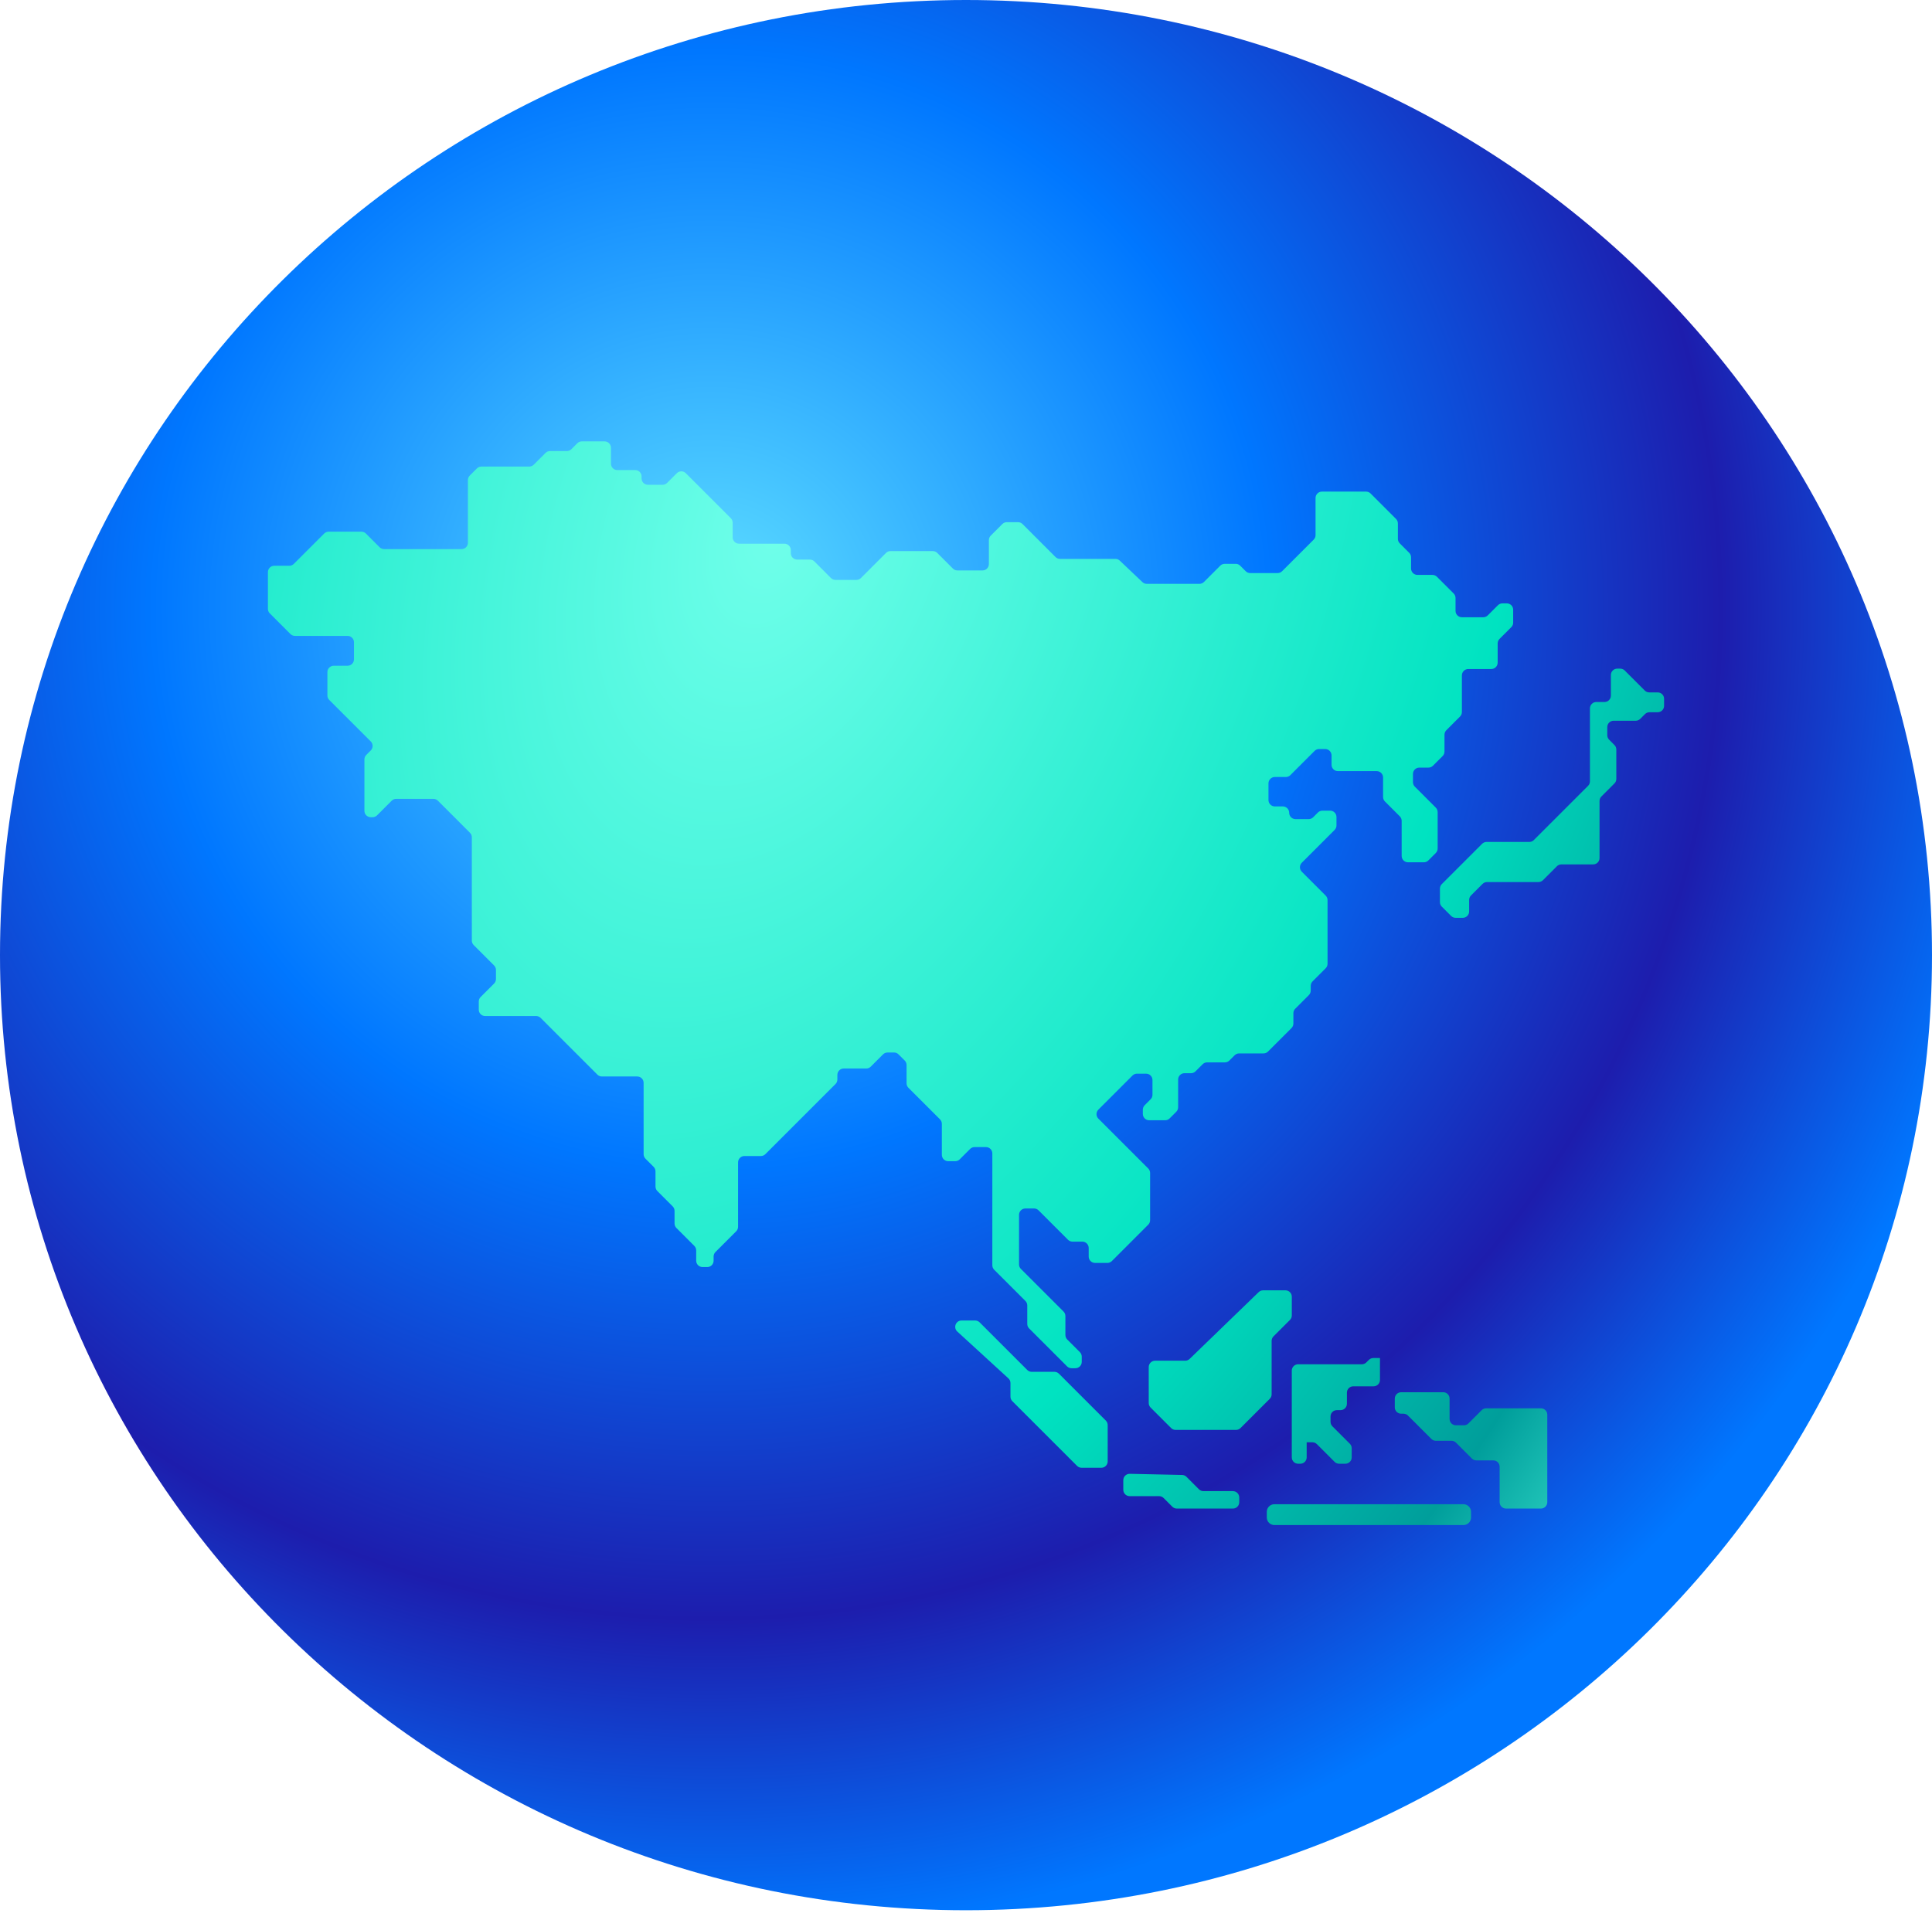
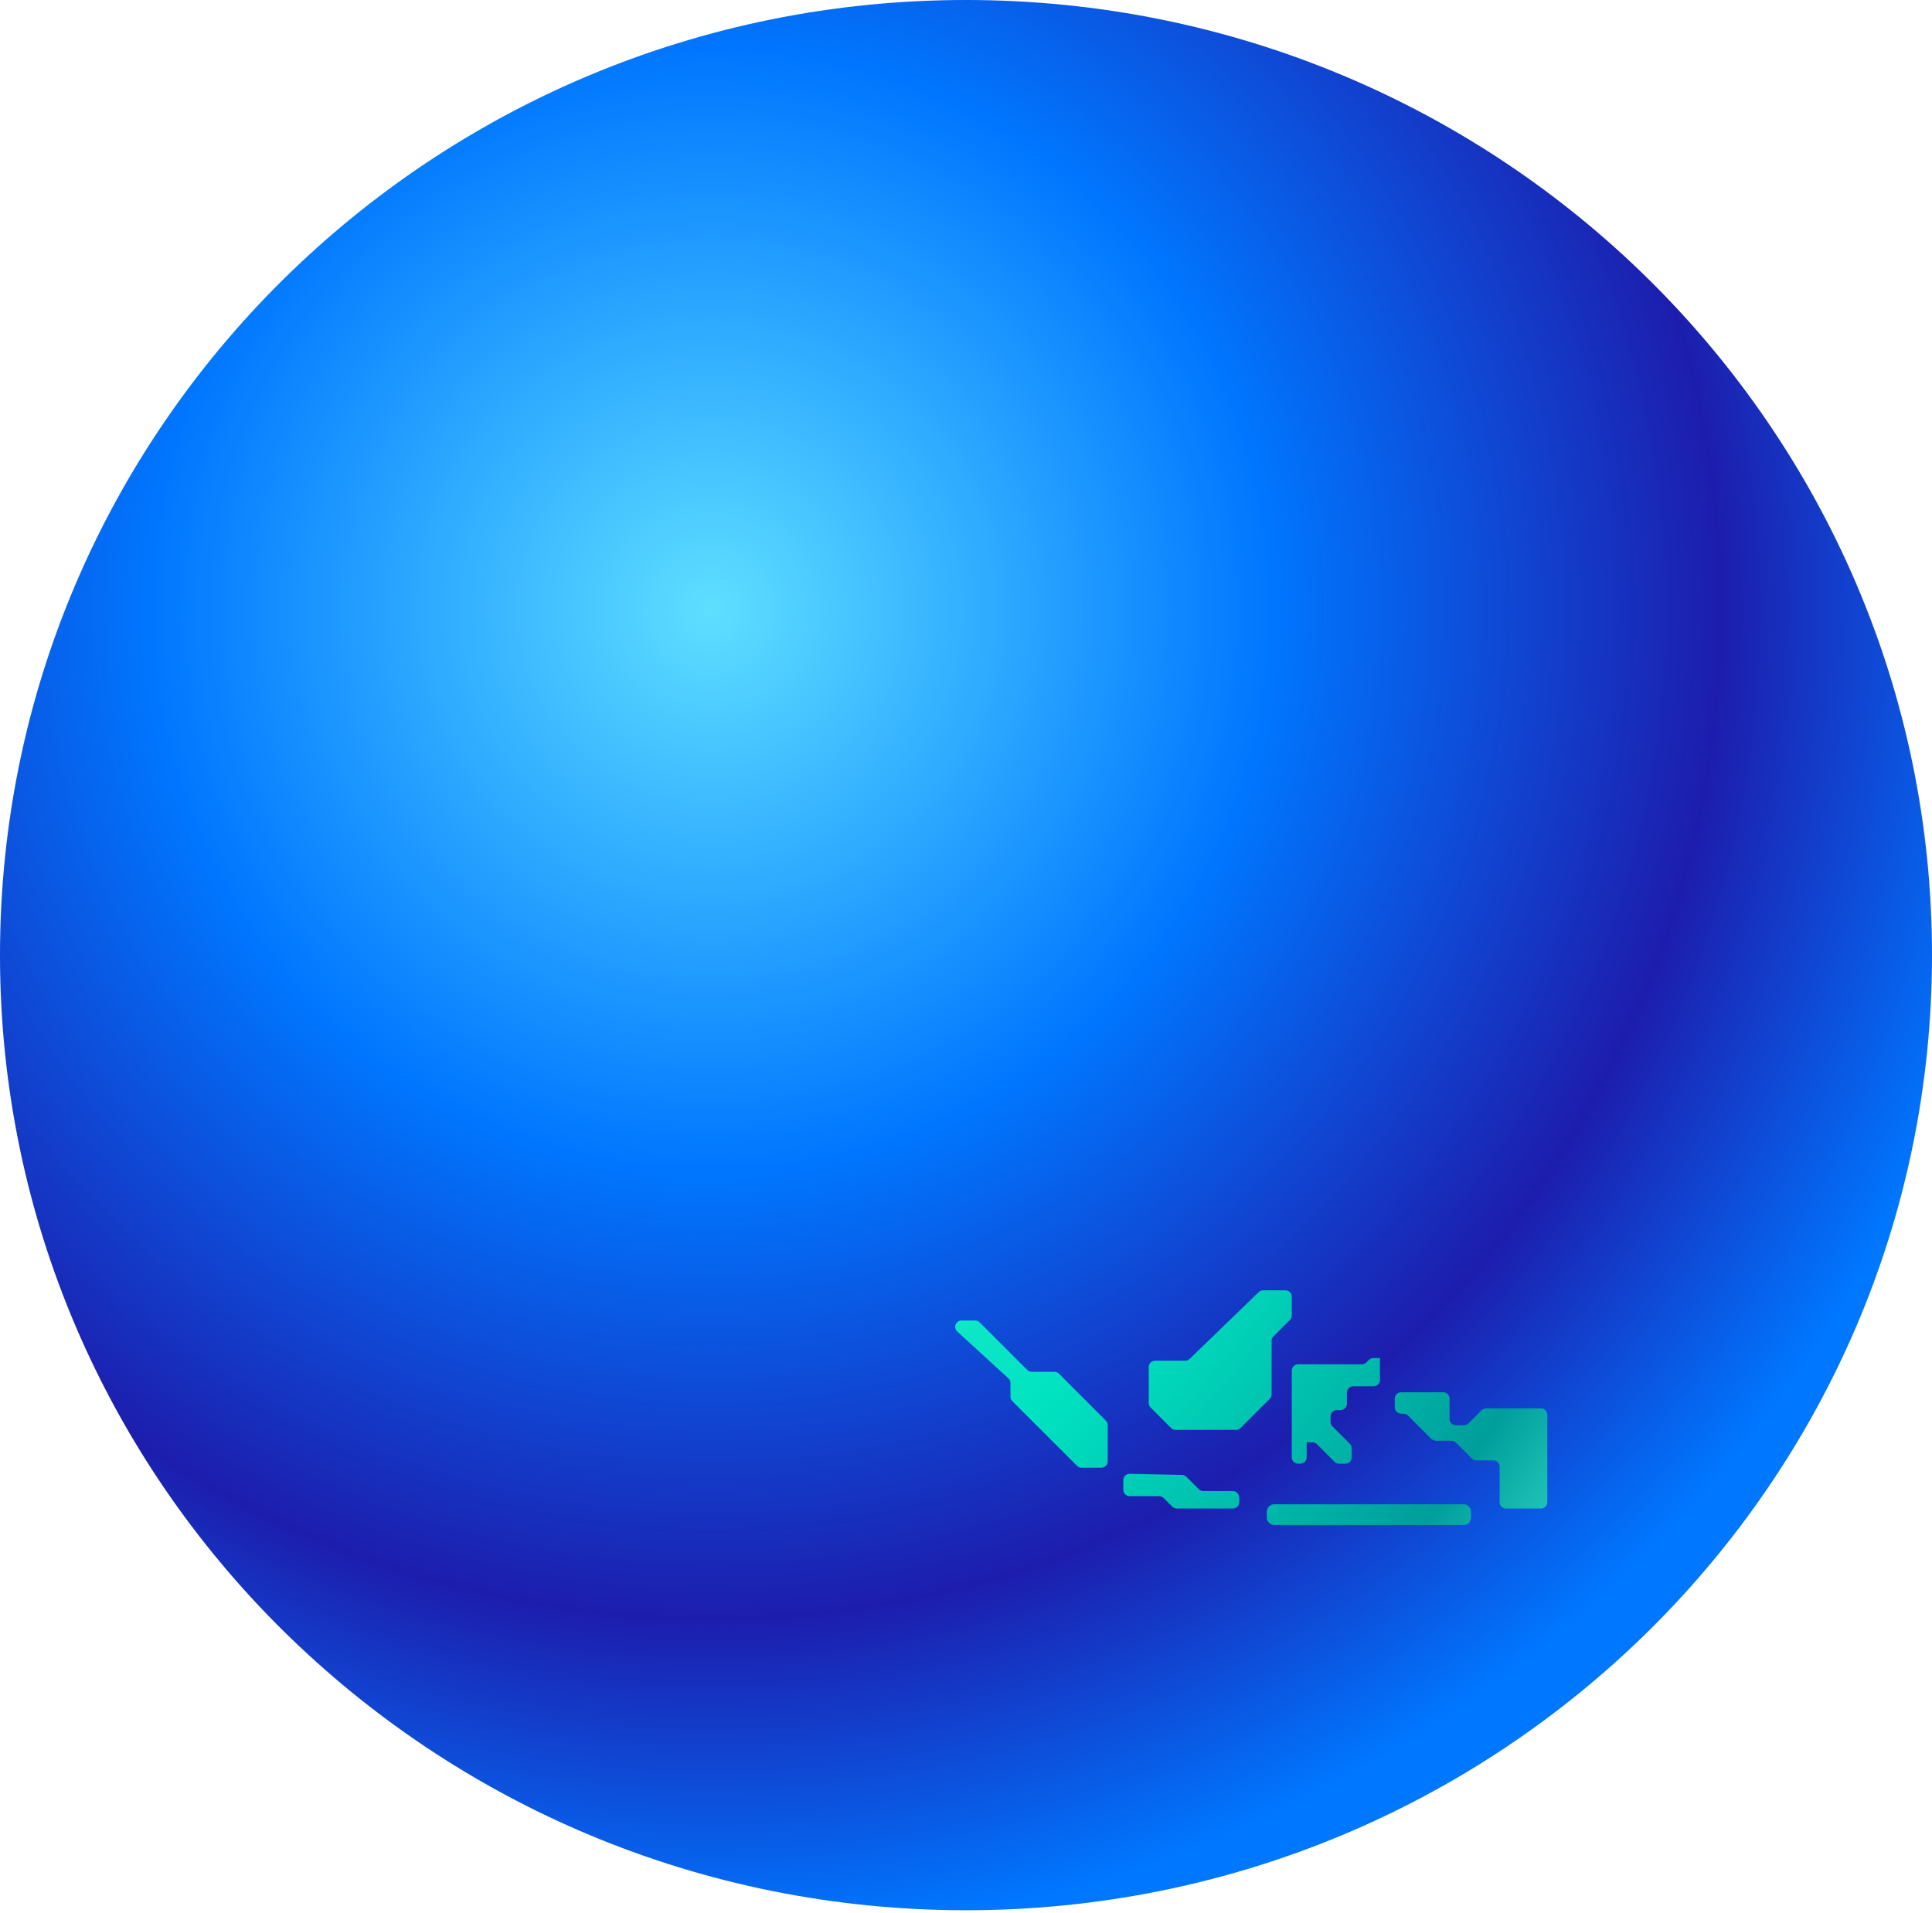
<svg xmlns="http://www.w3.org/2000/svg" width="512" height="507" viewBox="0 0 512 507" fill="none">
  <g clip-path="url(#clip0_416_1896)">
    <path d="M256 506.352C397.385 506.352 512 393.001 512 253.176C512 113.351 397.385 0 256 0C114.615 0 0 113.351 0 253.176C0 393.001 114.615 506.352 256 506.352Z" fill="url(#paint0_radial_416_1896)" />
-     <path d="M319.064 154.263L323.378 149.949C323.535 149.793 323.72 149.669 323.925 149.585C324.129 149.5 324.348 149.457 324.57 149.457H327.477C327.924 149.457 328.351 149.634 328.668 149.949L330.13 151.412C330.287 151.568 330.473 151.692 330.677 151.776C330.882 151.861 331.101 151.904 331.322 151.904H338.579C339.027 151.904 339.453 151.727 339.771 151.412L348.145 143.037C348.301 142.881 348.425 142.695 348.51 142.491C348.594 142.286 348.638 142.067 348.637 141.846V131.997C348.637 131.55 348.815 131.122 349.131 130.806C349.446 130.49 349.875 130.313 350.321 130.313H362.025C362.472 130.313 362.899 130.49 363.216 130.805L369.962 137.551C370.119 137.708 370.242 137.893 370.327 138.098C370.411 138.302 370.455 138.521 370.455 138.743V142.835C370.455 143.282 370.631 143.709 370.947 144.026L373.453 146.533C373.61 146.689 373.734 146.875 373.818 147.08C373.903 147.284 373.946 147.503 373.946 147.724V150.706C373.946 151.635 374.7 152.39 375.63 152.39H379.609C380.057 152.39 380.483 152.567 380.8 152.882L385.24 157.322C385.396 157.479 385.52 157.664 385.605 157.869C385.689 158.073 385.733 158.292 385.733 158.513V161.932C385.733 162.862 386.487 163.616 387.416 163.616H393.079C393.527 163.616 393.953 163.439 394.271 163.124L396.963 160.432C397.119 160.275 397.305 160.152 397.51 160.067C397.714 159.983 397.933 159.939 398.154 159.939H399.327C399.773 159.939 400.202 160.117 400.517 160.433C400.833 160.748 401.01 161.177 401.01 161.623V165.042C401.01 165.487 400.834 165.916 400.518 166.233L397.389 169.362C397.233 169.519 397.109 169.705 397.024 169.909C396.94 170.114 396.897 170.333 396.897 170.554V175.656C396.897 176.103 396.719 176.531 396.404 176.847C396.088 177.163 395.66 177.34 395.213 177.34H389.102C388.881 177.34 388.662 177.384 388.458 177.468C388.254 177.553 388.068 177.677 387.912 177.833C387.755 177.99 387.631 178.175 387.547 178.38C387.462 178.584 387.418 178.803 387.418 179.024V188.741C387.418 189.187 387.242 189.615 386.926 189.933L383.298 193.56C383.142 193.717 383.018 193.903 382.934 194.107C382.849 194.311 382.806 194.531 382.806 194.752V199.219C382.806 199.665 382.629 200.093 382.314 200.411L379.745 202.979C379.589 203.135 379.403 203.259 379.199 203.344C378.994 203.428 378.775 203.472 378.554 203.471H376.133C375.686 203.471 375.258 203.649 374.942 203.964C374.626 204.28 374.449 204.709 374.449 205.155V207.327C374.449 207.775 374.626 208.201 374.941 208.518L380.502 214.079C380.658 214.236 380.782 214.422 380.867 214.626C380.951 214.831 380.995 215.05 380.994 215.271V224.913C380.994 225.361 380.817 225.787 380.502 226.105L378.526 228.081C378.37 228.237 378.184 228.361 377.979 228.445C377.775 228.53 377.556 228.573 377.335 228.573H373.138C372.691 228.573 372.263 228.396 371.947 228.08C371.632 227.764 371.454 227.336 371.454 226.889V217.579C371.454 217.132 371.277 216.705 370.962 216.388L367.021 212.447C366.865 212.29 366.741 212.104 366.656 211.9C366.572 211.695 366.528 211.476 366.529 211.255V206.091C366.529 205.644 366.351 205.216 366.035 204.9C365.72 204.584 365.291 204.407 364.845 204.407H354.556C354.335 204.407 354.116 204.363 353.912 204.279C353.708 204.194 353.522 204.07 353.366 203.914C353.209 203.757 353.085 203.572 353.001 203.368C352.916 203.163 352.873 202.944 352.873 202.723V200.229C352.873 199.783 352.695 199.355 352.379 199.039C352.064 198.723 351.635 198.546 351.189 198.546H349.58C349.132 198.546 348.706 198.723 348.388 199.038L341.953 205.473C341.797 205.629 341.611 205.753 341.407 205.837C341.202 205.922 340.983 205.965 340.762 205.965H337.842C337.395 205.965 336.967 206.142 336.651 206.458C336.335 206.774 336.158 207.202 336.158 207.649V212.076C336.158 213.005 336.913 213.76 337.842 213.76H339.963C340.409 213.76 340.837 213.937 341.153 214.253C341.469 214.569 341.646 214.997 341.646 215.443C341.646 216.373 342.401 217.127 343.33 217.127H346.811C347.258 217.127 347.685 216.95 348.002 216.635L349.26 215.375C349.416 215.219 349.602 215.095 349.807 215.011C350.011 214.926 350.23 214.883 350.451 214.883H352.497C352.944 214.883 353.372 215.06 353.688 215.376C354.004 215.692 354.181 216.12 354.181 216.567V218.8C354.181 219.246 354.004 219.674 353.689 219.992L344.991 228.69C344.675 229.006 344.498 229.434 344.498 229.881C344.498 230.327 344.675 230.755 344.991 231.071L351.321 237.401C351.477 237.558 351.601 237.744 351.686 237.948C351.77 238.152 351.813 238.371 351.813 238.593V255.469C351.813 255.915 351.636 256.343 351.321 256.661L347.849 260.133C347.693 260.289 347.569 260.475 347.484 260.679C347.4 260.884 347.356 261.103 347.356 261.324V262.58C347.356 263.027 347.18 263.453 346.864 263.771L343.251 267.384C343.095 267.54 342.971 267.726 342.887 267.931C342.802 268.135 342.759 268.354 342.759 268.575V271.312C342.759 271.76 342.582 272.186 342.267 272.503L336.028 278.742C335.872 278.898 335.686 279.022 335.481 279.107C335.277 279.191 335.058 279.235 334.837 279.234H328.383C327.935 279.234 327.509 279.411 327.191 279.727L325.804 281.114C325.647 281.271 325.461 281.395 325.257 281.479C325.052 281.564 324.833 281.607 324.612 281.607H319.9C319.452 281.607 319.026 281.784 318.708 282.099L316.824 283.983C316.668 284.14 316.482 284.263 316.277 284.348C316.073 284.432 315.854 284.476 315.633 284.476H313.9C313.453 284.476 313.025 284.653 312.709 284.969C312.393 285.285 312.216 285.713 312.216 286.159V293.508C312.216 293.956 312.039 294.382 311.724 294.7L309.965 296.458C309.809 296.615 309.623 296.739 309.418 296.823C309.214 296.908 308.995 296.951 308.774 296.951H304.545C304.098 296.951 303.67 296.773 303.354 296.458C303.039 296.142 302.861 295.713 302.861 295.267V294.156C302.861 293.709 303.038 293.283 303.354 292.965L304.924 291.394C305.081 291.238 305.205 291.052 305.289 290.847C305.374 290.643 305.417 290.424 305.417 290.203V286.285C305.417 285.839 305.239 285.41 304.924 285.095C304.608 284.779 304.179 284.601 303.733 284.601H301.312C300.864 284.601 300.438 284.778 300.12 285.094L291.079 294.135C290.763 294.451 290.586 294.879 290.586 295.326C290.586 295.772 290.763 296.2 291.079 296.516L304.298 309.735C304.454 309.891 304.578 310.077 304.662 310.282C304.747 310.486 304.79 310.705 304.79 310.926V323.438C304.79 323.885 304.613 324.312 304.298 324.629L294.653 334.276C294.497 334.432 294.311 334.556 294.106 334.641C293.902 334.725 293.683 334.769 293.462 334.768H290.198C289.752 334.768 289.324 334.591 289.008 334.275C288.692 333.959 288.515 333.531 288.515 333.084V330.808C288.515 330.362 288.337 329.933 288.021 329.618C287.706 329.302 287.277 329.124 286.831 329.124H284.224C283.777 329.124 283.349 328.947 283.033 328.632L275.227 320.827C275.071 320.67 274.885 320.547 274.681 320.462C274.476 320.378 274.257 320.334 274.036 320.334H271.74C271.294 320.334 270.866 320.512 270.55 320.828C270.234 321.143 270.057 321.572 270.057 322.018V335.165C270.057 335.612 270.234 336.039 270.549 336.356L281.848 347.655C282.004 347.811 282.128 347.997 282.212 348.202C282.297 348.406 282.34 348.625 282.34 348.846V353.874C282.34 354.322 282.517 354.748 282.832 355.066L286.181 358.414C286.337 358.571 286.461 358.756 286.545 358.961C286.63 359.165 286.673 359.384 286.673 359.606V360.997C286.673 361.444 286.496 361.872 286.18 362.188C285.864 362.504 285.436 362.681 284.989 362.681H283.973C283.526 362.681 283.098 362.504 282.781 362.189L272.729 352.137C272.573 351.981 272.449 351.795 272.365 351.59C272.28 351.386 272.237 351.167 272.237 350.946V346.041C272.237 345.594 272.06 345.167 271.745 344.85L263.471 336.576C263.314 336.419 263.19 336.233 263.106 336.029C263.021 335.825 262.978 335.605 262.978 335.384V305.745C262.978 305.298 262.801 304.87 262.485 304.554C262.169 304.238 261.741 304.061 261.294 304.061H258.281C257.833 304.061 257.407 304.238 257.089 304.553L254.333 307.309C254.177 307.466 253.991 307.59 253.786 307.674C253.582 307.759 253.363 307.802 253.142 307.802H251.283C250.837 307.802 250.408 307.624 250.093 307.309C249.777 306.993 249.599 306.564 249.599 306.118V297.899C249.599 297.452 249.422 297.025 249.107 296.708L240.739 288.34C240.583 288.183 240.459 287.998 240.374 287.793C240.29 287.589 240.247 287.37 240.247 287.148V282.308C240.247 281.86 240.07 281.434 239.754 281.116L238.122 279.484C237.965 279.328 237.779 279.204 237.575 279.119C237.371 279.035 237.151 278.991 236.93 278.991H235.208C234.761 278.991 234.334 279.168 234.017 279.484L230.762 282.738C230.605 282.895 230.42 283.019 230.215 283.103C230.011 283.188 229.792 283.231 229.571 283.231H223.596C223.15 283.231 222.721 283.408 222.406 283.724C222.09 284.04 221.912 284.468 221.912 284.915V286.151C221.912 286.598 221.735 287.025 221.42 287.342L202.826 305.937C202.669 306.093 202.483 306.217 202.279 306.301C202.074 306.386 201.855 306.429 201.634 306.429H197.28C196.833 306.429 196.405 306.606 196.089 306.922C195.773 307.238 195.596 307.666 195.596 308.113V325.188C195.596 325.635 195.419 326.062 195.103 326.379L189.604 331.878C189.448 332.035 189.324 332.22 189.24 332.425C189.155 332.629 189.112 332.848 189.112 333.07V334.18C189.112 334.627 188.935 335.055 188.619 335.371C188.303 335.686 187.875 335.864 187.428 335.864H186.181C185.735 335.864 185.307 335.686 184.991 335.371C184.675 335.055 184.498 334.627 184.498 334.18V331.448C184.497 331.001 184.32 330.573 184.005 330.256L179.254 325.505C179.098 325.349 178.974 325.163 178.89 324.958C178.805 324.754 178.762 324.535 178.762 324.314V320.97C178.762 320.522 178.585 320.096 178.27 319.778L174.205 315.714C174.049 315.557 173.925 315.371 173.84 315.167C173.756 314.962 173.712 314.743 173.713 314.522V310.492C173.713 310.044 173.536 309.618 173.22 309.3L171.057 307.137C170.901 306.98 170.777 306.794 170.692 306.59C170.608 306.386 170.564 306.166 170.565 305.945V287.031C170.565 286.585 170.387 286.156 170.071 285.84C169.756 285.525 169.327 285.347 168.881 285.347H159.507C159.06 285.347 158.632 285.17 158.315 284.855L143.276 269.816C143.12 269.659 142.934 269.535 142.729 269.451C142.525 269.367 142.306 269.323 142.085 269.323H128.565C128.344 269.323 128.125 269.28 127.921 269.195C127.716 269.111 127.531 268.987 127.374 268.83C127.218 268.674 127.094 268.488 127.009 268.284C126.925 268.08 126.881 267.861 126.881 267.64V265.468C126.881 265.02 127.058 264.594 127.374 264.276L130.94 260.71C131.096 260.554 131.22 260.368 131.304 260.164C131.389 259.959 131.432 259.74 131.432 259.519V257.11C131.431 256.664 131.254 256.236 130.94 255.919L125.534 250.514C125.378 250.357 125.254 250.171 125.17 249.967C125.085 249.762 125.042 249.543 125.042 249.322V221.94C125.041 221.493 124.864 221.065 124.55 220.749L116.041 212.24C115.884 212.084 115.699 211.96 115.494 211.875C115.29 211.791 115.071 211.747 114.849 211.748H105.005C104.558 211.748 104.13 211.925 103.813 212.24L99.927 216.125C99.771 216.282 99.585 216.406 99.381 216.49C99.176 216.575 98.957 216.618 98.736 216.618H98.257C97.81 216.618 97.382 216.44 97.066 216.125C96.75 215.809 96.573 215.381 96.573 214.934V201.306C96.573 200.858 96.75 200.432 97.065 200.114L98.259 198.921C98.574 198.605 98.751 198.177 98.751 197.73C98.751 197.284 98.574 196.856 98.259 196.54L87.258 185.54C87.102 185.383 86.978 185.197 86.894 184.993C86.809 184.789 86.766 184.569 86.766 184.348V178.152C86.766 177.706 86.943 177.277 87.259 176.962C87.575 176.646 88.003 176.468 88.45 176.468H92.118C92.565 176.468 92.993 176.291 93.309 175.975C93.624 175.66 93.802 175.231 93.802 174.785V170.243C93.802 169.796 93.624 169.368 93.309 169.052C92.993 168.736 92.565 168.559 92.118 168.559H78.168C77.721 168.558 77.293 168.381 76.977 168.066L71.492 162.582C71.336 162.426 71.212 162.24 71.128 162.036C71.043 161.831 71 161.612 71 161.391V151.652C71 151.206 71.177 150.778 71.493 150.462C71.809 150.146 72.237 149.969 72.684 149.969H76.672C77.119 149.969 77.546 149.792 77.863 149.476L85.916 141.424C86.072 141.268 86.258 141.144 86.462 141.059C86.667 140.975 86.886 140.931 87.107 140.931H95.778C96.223 140.931 96.651 141.108 96.969 141.424L100.605 145.06C100.762 145.216 100.948 145.34 101.152 145.425C101.356 145.509 101.576 145.553 101.797 145.552H122.32C122.541 145.552 122.76 145.509 122.964 145.424C123.169 145.34 123.354 145.216 123.511 145.059C123.667 144.903 123.791 144.717 123.876 144.513C123.96 144.309 124.004 144.09 124.004 143.869V127.248C124.004 126.8 124.181 126.374 124.496 126.056L126.387 124.166C126.543 124.009 126.729 123.886 126.934 123.801C127.138 123.717 127.357 123.673 127.578 123.673H140.256C140.701 123.673 141.13 123.497 141.447 123.181L144.57 120.059C144.726 119.902 144.912 119.778 145.117 119.694C145.321 119.609 145.54 119.566 145.761 119.566H150.22C150.666 119.566 151.094 119.389 151.412 119.074L152.993 117.492C153.15 117.336 153.336 117.212 153.54 117.128C153.744 117.043 153.963 117 154.185 117H160.227C160.674 117 161.102 117.177 161.418 117.493C161.734 117.809 161.911 118.237 161.911 118.684V122.917C161.911 123.846 162.666 124.601 163.595 124.601H168.341C168.563 124.601 168.782 124.644 168.986 124.729C169.19 124.813 169.376 124.937 169.532 125.094C169.688 125.25 169.813 125.436 169.897 125.64C169.982 125.844 170.025 126.063 170.025 126.284V126.819C170.025 127.749 170.78 128.503 171.709 128.503H175.595C176.042 128.503 176.469 128.326 176.786 128.011L179.365 125.432C179.681 125.116 180.109 124.939 180.556 124.939C181.002 124.939 181.43 125.116 181.746 125.432L193.671 137.357C193.827 137.514 193.951 137.699 194.036 137.904C194.12 138.108 194.164 138.327 194.164 138.549V142.434C194.164 143.363 194.918 144.118 195.847 144.118H207.888C208.334 144.118 208.763 144.295 209.078 144.611C209.394 144.927 209.571 145.355 209.571 145.802V146.646C209.571 147.575 210.326 148.33 211.255 148.33H214.627C215.075 148.33 215.501 148.506 215.819 148.822L220.224 153.228C220.381 153.384 220.567 153.508 220.771 153.592C220.975 153.677 221.195 153.72 221.416 153.72H226.953C227.401 153.72 227.827 153.543 228.145 153.228L234.805 146.567C234.962 146.411 235.148 146.287 235.352 146.202C235.556 146.118 235.776 146.074 235.997 146.075H247.189C247.636 146.075 248.063 146.251 248.38 146.567L252.528 150.715C252.684 150.871 252.87 150.995 253.075 151.079C253.279 151.164 253.498 151.207 253.719 151.207H260.38C260.827 151.207 261.255 151.03 261.571 150.714C261.886 150.398 262.064 149.97 262.064 149.523V143.172C262.064 142.726 262.241 142.298 262.556 141.98L265.628 138.909C265.784 138.752 265.97 138.629 266.174 138.544C266.379 138.46 266.598 138.416 266.819 138.416H269.79C270.238 138.416 270.664 138.593 270.982 138.909L279.727 147.654C279.883 147.81 280.069 147.934 280.274 148.019C280.478 148.103 280.697 148.147 280.918 148.146H295.597C296.028 148.146 296.443 148.313 296.757 148.609L302.755 154.302C303.068 154.599 303.483 154.764 303.914 154.764H317.888C318.33 154.755 318.751 154.575 319.064 154.263ZM439.316 183.536H437.074C436.627 183.536 436.199 183.359 435.882 183.044L430.571 177.732C430.414 177.576 430.229 177.452 430.024 177.368C429.82 177.283 429.601 177.24 429.38 177.24H428.582C428.136 177.24 427.708 177.417 427.392 177.733C427.076 178.049 426.899 178.477 426.899 178.924V184.397C426.899 184.844 426.721 185.272 426.405 185.588C426.09 185.904 425.661 186.081 425.215 186.081H423.034C422.588 186.081 422.159 186.259 421.844 186.574C421.528 186.89 421.35 187.318 421.35 187.765V207.11C421.35 207.555 421.174 207.984 420.858 208.301L406.475 222.684C406.319 222.84 406.133 222.964 405.929 223.049C405.724 223.133 405.505 223.176 405.284 223.176H393.966C393.52 223.177 393.091 223.354 392.775 223.669L382.09 234.353C381.934 234.51 381.81 234.696 381.725 234.9C381.641 235.104 381.597 235.324 381.598 235.545V239.13C381.598 239.575 381.774 240.004 382.09 240.321L384.564 242.796C384.721 242.952 384.907 243.076 385.111 243.161C385.316 243.245 385.535 243.288 385.756 243.288H387.655C388.102 243.288 388.53 243.111 388.846 242.795C389.161 242.479 389.339 242.051 389.339 241.604V238.55C389.339 238.102 389.516 237.676 389.831 237.359L392.89 234.3C393.046 234.144 393.232 234.02 393.437 233.935C393.641 233.851 393.86 233.807 394.081 233.808H407.709C408.155 233.808 408.583 233.631 408.901 233.315L412.595 229.622C412.751 229.465 412.937 229.341 413.141 229.257C413.346 229.172 413.565 229.129 413.786 229.129H422.209C422.656 229.129 423.084 228.952 423.4 228.636C423.716 228.32 423.893 227.892 423.893 227.445V212.319C423.893 211.873 424.07 211.445 424.386 211.127L427.849 207.664C428.005 207.507 428.129 207.321 428.214 207.117C428.298 206.913 428.342 206.694 428.342 206.472V198.68C428.342 198.232 428.165 197.806 427.849 197.488L426.438 196.077C426.282 195.921 426.158 195.735 426.073 195.531C425.989 195.326 425.946 195.107 425.946 194.886V192.731C425.946 192.285 426.123 191.856 426.439 191.54C426.755 191.225 427.183 191.047 427.63 191.047H433.482C433.93 191.047 434.356 190.87 434.674 190.555L435.942 189.287C436.099 189.13 436.284 189.007 436.489 188.922C436.693 188.838 436.912 188.794 437.134 188.794H439.316C439.763 188.794 440.191 188.617 440.507 188.301C440.823 187.985 441 187.557 441 187.111V185.22C441 184.773 440.823 184.345 440.507 184.029C440.191 183.714 439.763 183.536 439.316 183.536Z" fill="url(#paint1_radial_416_1896)" />
    <path d="M254.828 350.029H258.421C258.867 350.029 259.295 350.206 259.613 350.522L272.231 363.14C272.387 363.296 272.573 363.42 272.777 363.504C272.982 363.589 273.201 363.632 273.422 363.632H279.431C279.878 363.632 280.304 363.809 280.622 364.124L293.057 376.559C293.213 376.715 293.337 376.901 293.421 377.106C293.506 377.31 293.549 377.529 293.549 377.75V387.38C293.549 387.827 293.372 388.255 293.056 388.571C292.74 388.886 292.312 389.064 291.865 389.064H286.626C286.18 389.064 285.751 388.887 285.435 388.572L268.275 371.412C268.118 371.255 267.995 371.069 267.91 370.865C267.826 370.66 267.782 370.441 267.782 370.22V366.603C267.783 366.37 267.734 366.139 267.64 365.925C267.546 365.712 267.409 365.52 267.237 365.363L253.692 352.954C252.558 351.918 253.291 350.029 254.828 350.029ZM304.426 362.374V371.908C304.426 372.356 304.603 372.782 304.918 373.1L310.359 378.541C310.516 378.697 310.702 378.821 310.906 378.906C311.111 378.99 311.33 379.034 311.551 379.033H327.558C328.003 379.033 328.432 378.857 328.749 378.541L336.503 370.787C336.66 370.63 336.784 370.445 336.868 370.24C336.953 370.036 336.996 369.817 336.996 369.596V355.43C336.996 354.983 337.173 354.556 337.488 354.239L341.851 349.876C342.007 349.719 342.131 349.533 342.216 349.329C342.3 349.125 342.344 348.905 342.343 348.684V343.716C342.343 343.269 342.166 342.841 341.85 342.525C341.534 342.21 341.106 342.032 340.66 342.032H334.734C334.298 342.032 333.878 342.202 333.564 342.505L315.262 360.213C314.948 360.517 314.528 360.687 314.092 360.686H306.109C305.663 360.688 305.235 360.866 304.919 361.183C304.604 361.499 304.426 361.928 304.426 362.374ZM297.684 392.353V394.906C297.684 395.835 298.438 396.59 299.368 396.59H307.177C307.625 396.59 308.051 396.767 308.369 397.082L310.675 399.388C310.831 399.545 311.017 399.669 311.222 399.753C311.426 399.838 311.645 399.881 311.866 399.881H326.731C327.177 399.881 327.606 399.703 327.921 399.388C328.237 399.072 328.415 398.643 328.415 398.197V396.939C328.415 396.493 328.237 396.065 327.921 395.749C327.606 395.433 327.177 395.256 326.731 395.256H318.921C318.475 395.256 318.046 395.079 317.73 394.763L314.428 391.462C314.122 391.155 313.709 390.978 313.275 390.969L299.406 390.669C299.182 390.664 298.959 390.703 298.75 390.786C298.541 390.868 298.351 390.991 298.191 391.148C298.03 391.305 297.903 391.492 297.816 391.699C297.729 391.906 297.684 392.128 297.684 392.353ZM369.632 370.734V373.048C369.632 373.978 370.386 374.732 371.316 374.732H371.934C372.381 374.732 372.808 374.909 373.125 375.225L379.321 381.421C379.478 381.577 379.664 381.701 379.868 381.785C380.072 381.87 380.292 381.913 380.513 381.913H384.663C385.11 381.913 385.536 382.09 385.854 382.405L390.068 386.619C390.224 386.775 390.41 386.899 390.615 386.984C390.819 387.068 391.038 387.112 391.259 387.111H395.735C396.182 387.111 396.61 387.289 396.926 387.605C397.242 387.92 397.419 388.349 397.419 388.795V398.195C397.419 399.124 398.174 399.879 399.103 399.879H408.364C408.81 399.879 409.239 399.701 409.554 399.385C409.87 399.07 410.048 398.641 410.048 398.195V374.992C410.048 374.546 409.87 374.117 409.554 373.802C409.239 373.486 408.81 373.308 408.364 373.308H393.853C393.407 373.309 392.978 373.486 392.662 373.801L389.149 377.313C388.993 377.47 388.807 377.594 388.602 377.678C388.398 377.763 388.179 377.806 387.958 377.806H385.839C385.393 377.806 384.964 377.628 384.648 377.313C384.333 376.997 384.155 376.569 384.155 376.122V370.727C384.155 370.281 383.978 369.852 383.662 369.537C383.346 369.221 382.918 369.044 382.471 369.044H371.316C370.869 369.046 370.441 369.226 370.126 369.542C369.811 369.859 369.633 370.287 369.632 370.734ZM362.095 361.138L362.767 360.467C362.923 360.31 363.109 360.186 363.313 360.102C363.518 360.018 363.737 359.974 363.958 359.974H365.708V365.789C365.708 366.235 365.531 366.664 365.215 366.98C364.899 367.295 364.471 367.473 364.024 367.473H358.63C358.183 367.473 357.755 367.65 357.439 367.966C357.123 368.282 356.946 368.71 356.946 369.156V372.104C356.946 372.551 356.768 372.979 356.453 373.295C356.137 373.611 355.709 373.788 355.262 373.788H354.288C353.841 373.788 353.413 373.965 353.097 374.281C352.781 374.597 352.604 375.025 352.604 375.472V376.879C352.604 377.326 352.781 377.752 353.096 378.07L357.726 382.699C357.882 382.856 358.006 383.042 358.091 383.246C358.175 383.451 358.218 383.67 358.218 383.891V386.312C358.218 386.759 358.041 387.187 357.725 387.503C357.409 387.819 356.981 387.996 356.534 387.996H354.878C354.432 387.996 354.003 387.819 353.687 387.504L348.989 382.806C348.833 382.65 348.647 382.526 348.442 382.441C348.238 382.357 348.019 382.313 347.798 382.314H346.284V386.312C346.284 386.759 346.107 387.187 345.791 387.503C345.475 387.819 345.047 387.996 344.601 387.996H344.021C343.574 387.996 343.146 387.819 342.83 387.503C342.514 387.187 342.337 386.759 342.337 386.312V363.316C342.337 362.87 342.514 362.442 342.83 362.126C343.146 361.81 343.574 361.633 344.021 361.633H360.899C361.348 361.632 361.778 361.454 362.095 361.138ZM387.826 404.252H337.725C337.191 404.252 336.679 404.04 336.302 403.663C335.925 403.286 335.713 402.774 335.713 402.24V400.74C335.713 399.629 336.614 398.728 337.725 398.728H387.826C388.936 398.728 389.838 399.629 389.838 400.74V402.24C389.838 402.505 389.786 402.766 389.685 403.011C389.584 403.255 389.436 403.477 389.249 403.664C389.062 403.85 388.84 403.999 388.596 404.1C388.352 404.201 388.09 404.253 387.826 404.252Z" fill="url(#paint2_radial_416_1896)" />
  </g>
  <defs>
    <radialGradient id="paint0_radial_416_1896" cx="0" cy="0" r="1" gradientUnits="userSpaceOnUse" gradientTransform="translate(188.585 160.665) rotate(5.147) scale(356.345 352.411)">
      <stop stop-color="#5EDFFF" />
      <stop offset="0.42" stop-color="#0077FF" />
      <stop offset="0.76" stop-color="#1D1DAD" />
      <stop offset="1" stop-color="#0077FF" />
    </radialGradient>
    <radialGradient id="paint1_radial_416_1896" cx="0" cy="0" r="1" gradientUnits="userSpaceOnUse" gradientTransform="translate(204.558 141.237) rotate(20.527) scale(340.487 544.543)">
      <stop stop-color="#70FFEA" />
      <stop offset="0.559" stop-color="#00E3C1" />
      <stop offset="0.82" stop-color="#009E9B" />
      <stop offset="1" stop-color="#52FFE5" />
    </radialGradient>
    <radialGradient id="paint2_radial_416_1896" cx="0" cy="0" r="1" gradientUnits="userSpaceOnUse" gradientTransform="translate(204.558 141.237) rotate(20.527) scale(340.487 544.543)">
      <stop stop-color="#70FFEA" />
      <stop offset="0.559" stop-color="#00E3C1" />
      <stop offset="0.82" stop-color="#009E9B" />
      <stop offset="1" stop-color="#52FFE5" />
    </radialGradient>
    <clipPath id="clip0_416_1896">
      <rect width="512" height="506.352" fill="white" />
    </clipPath>
  </defs>
</svg>